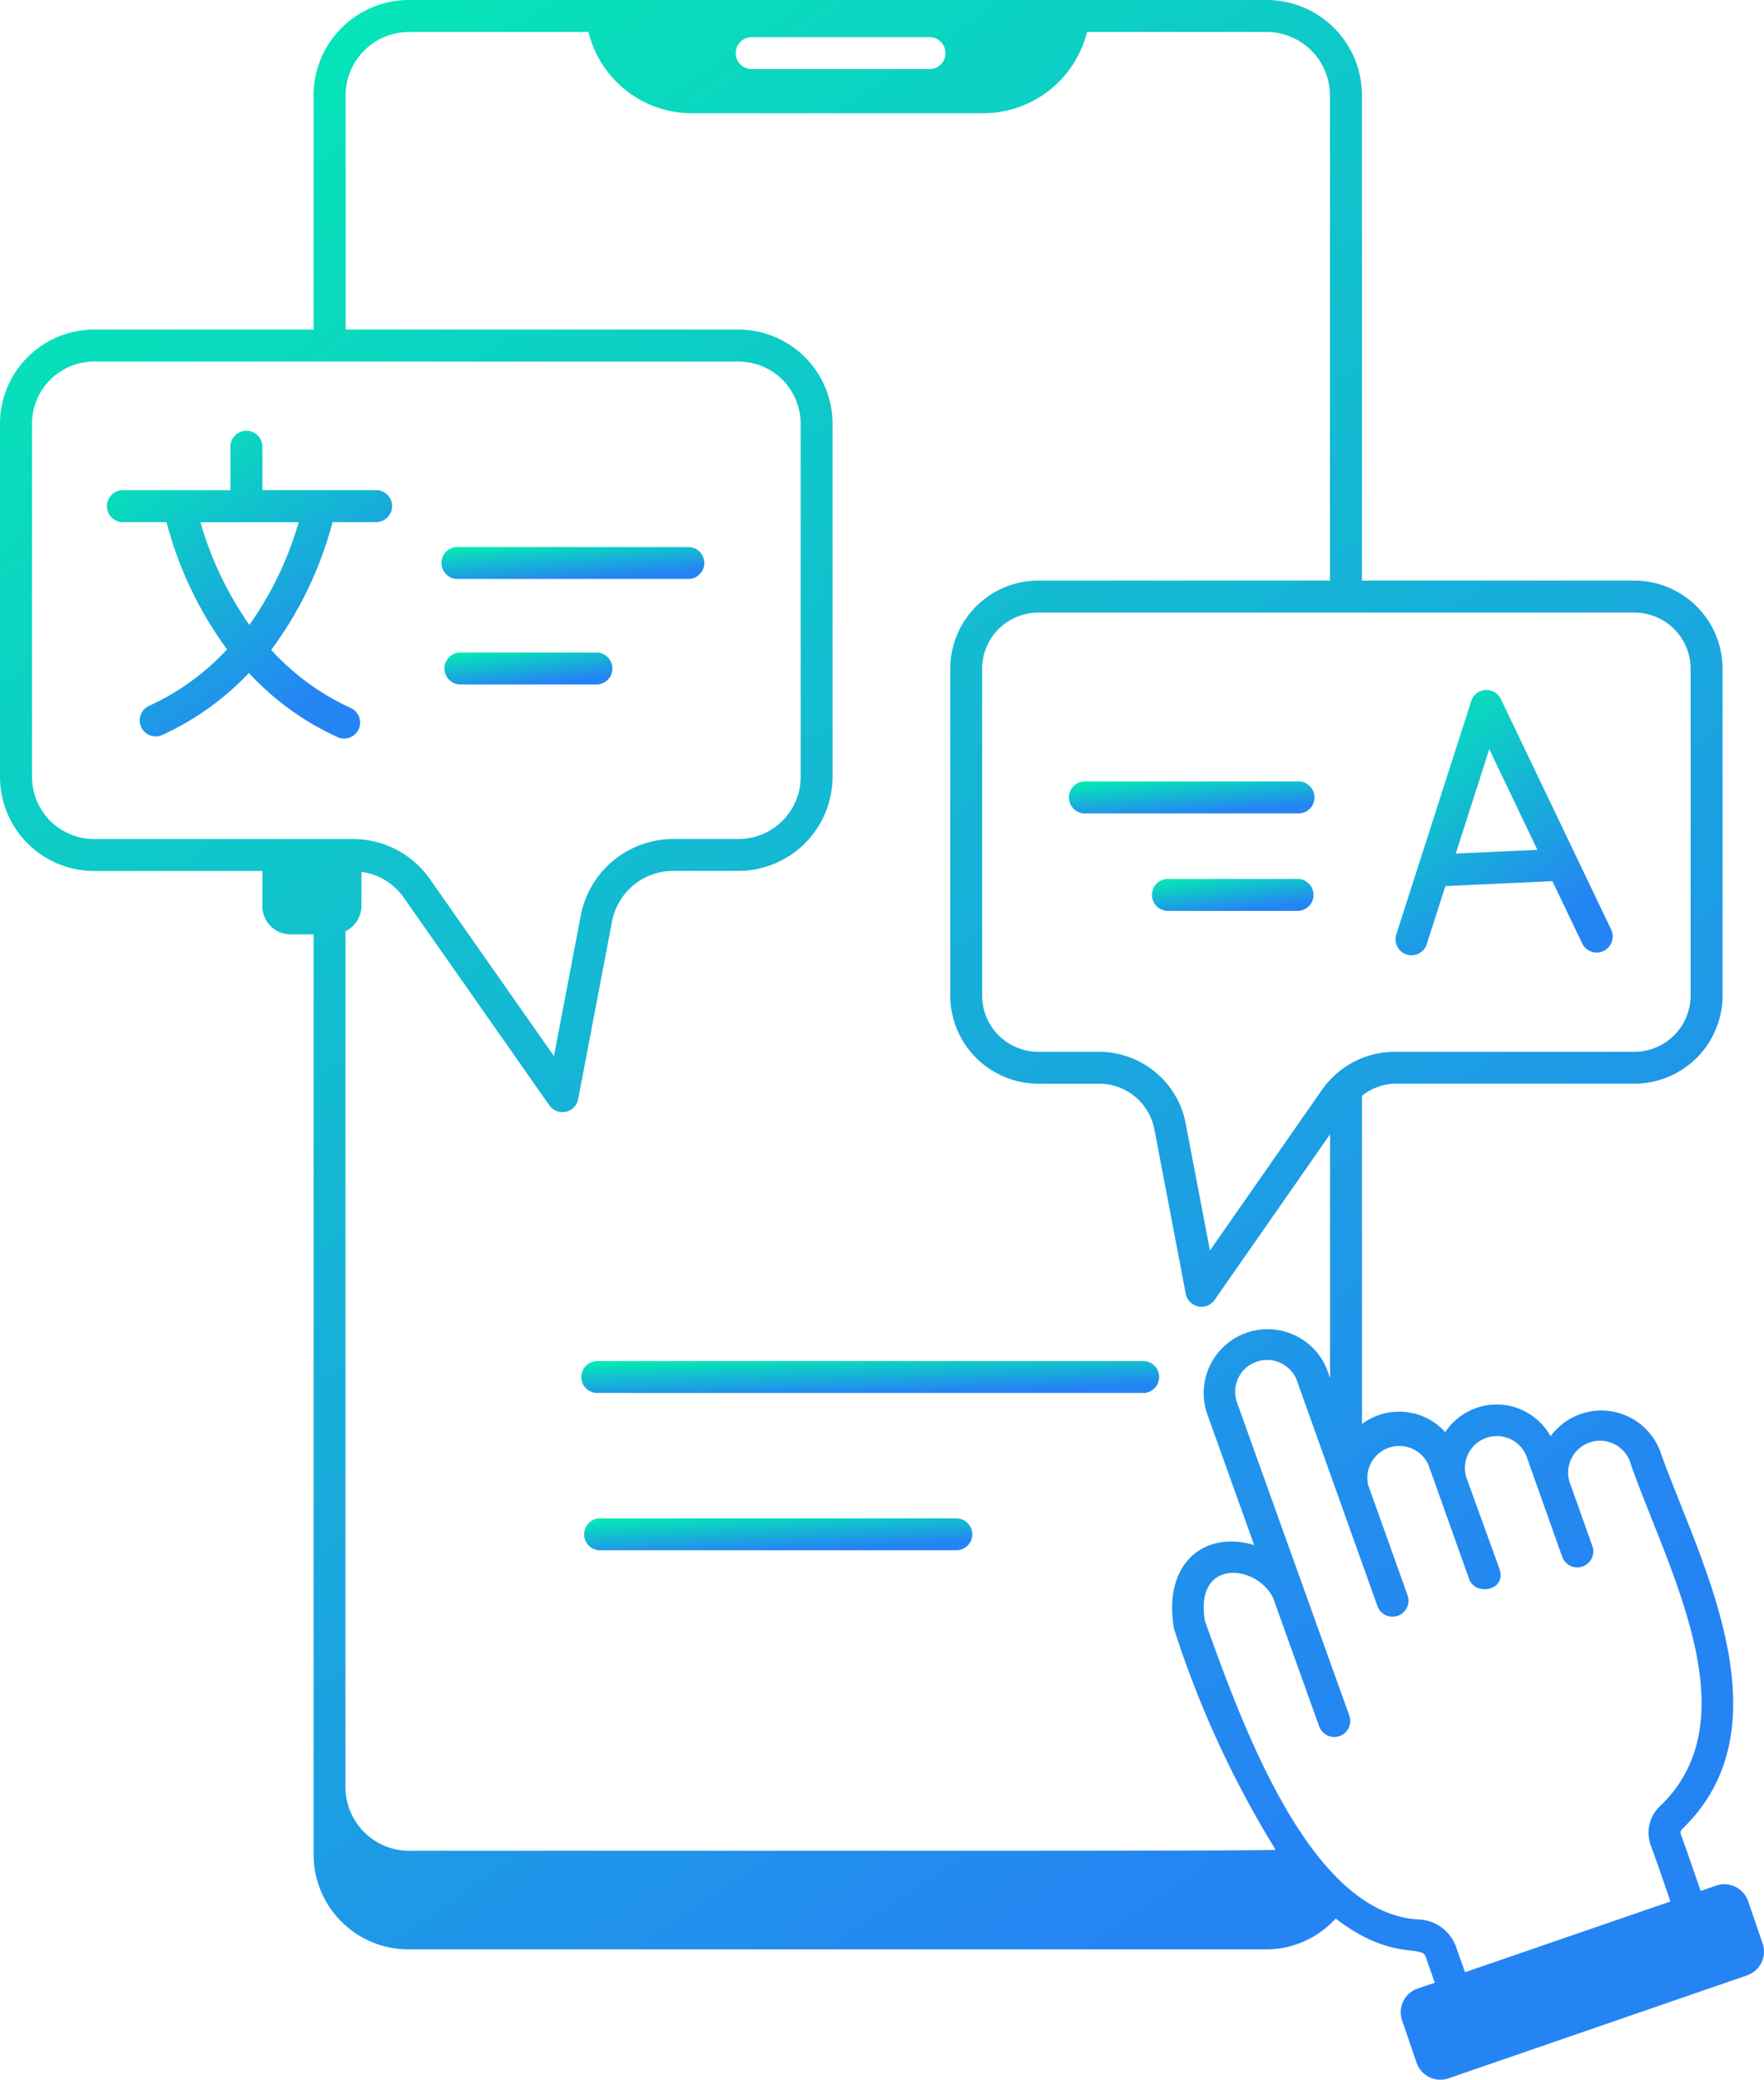
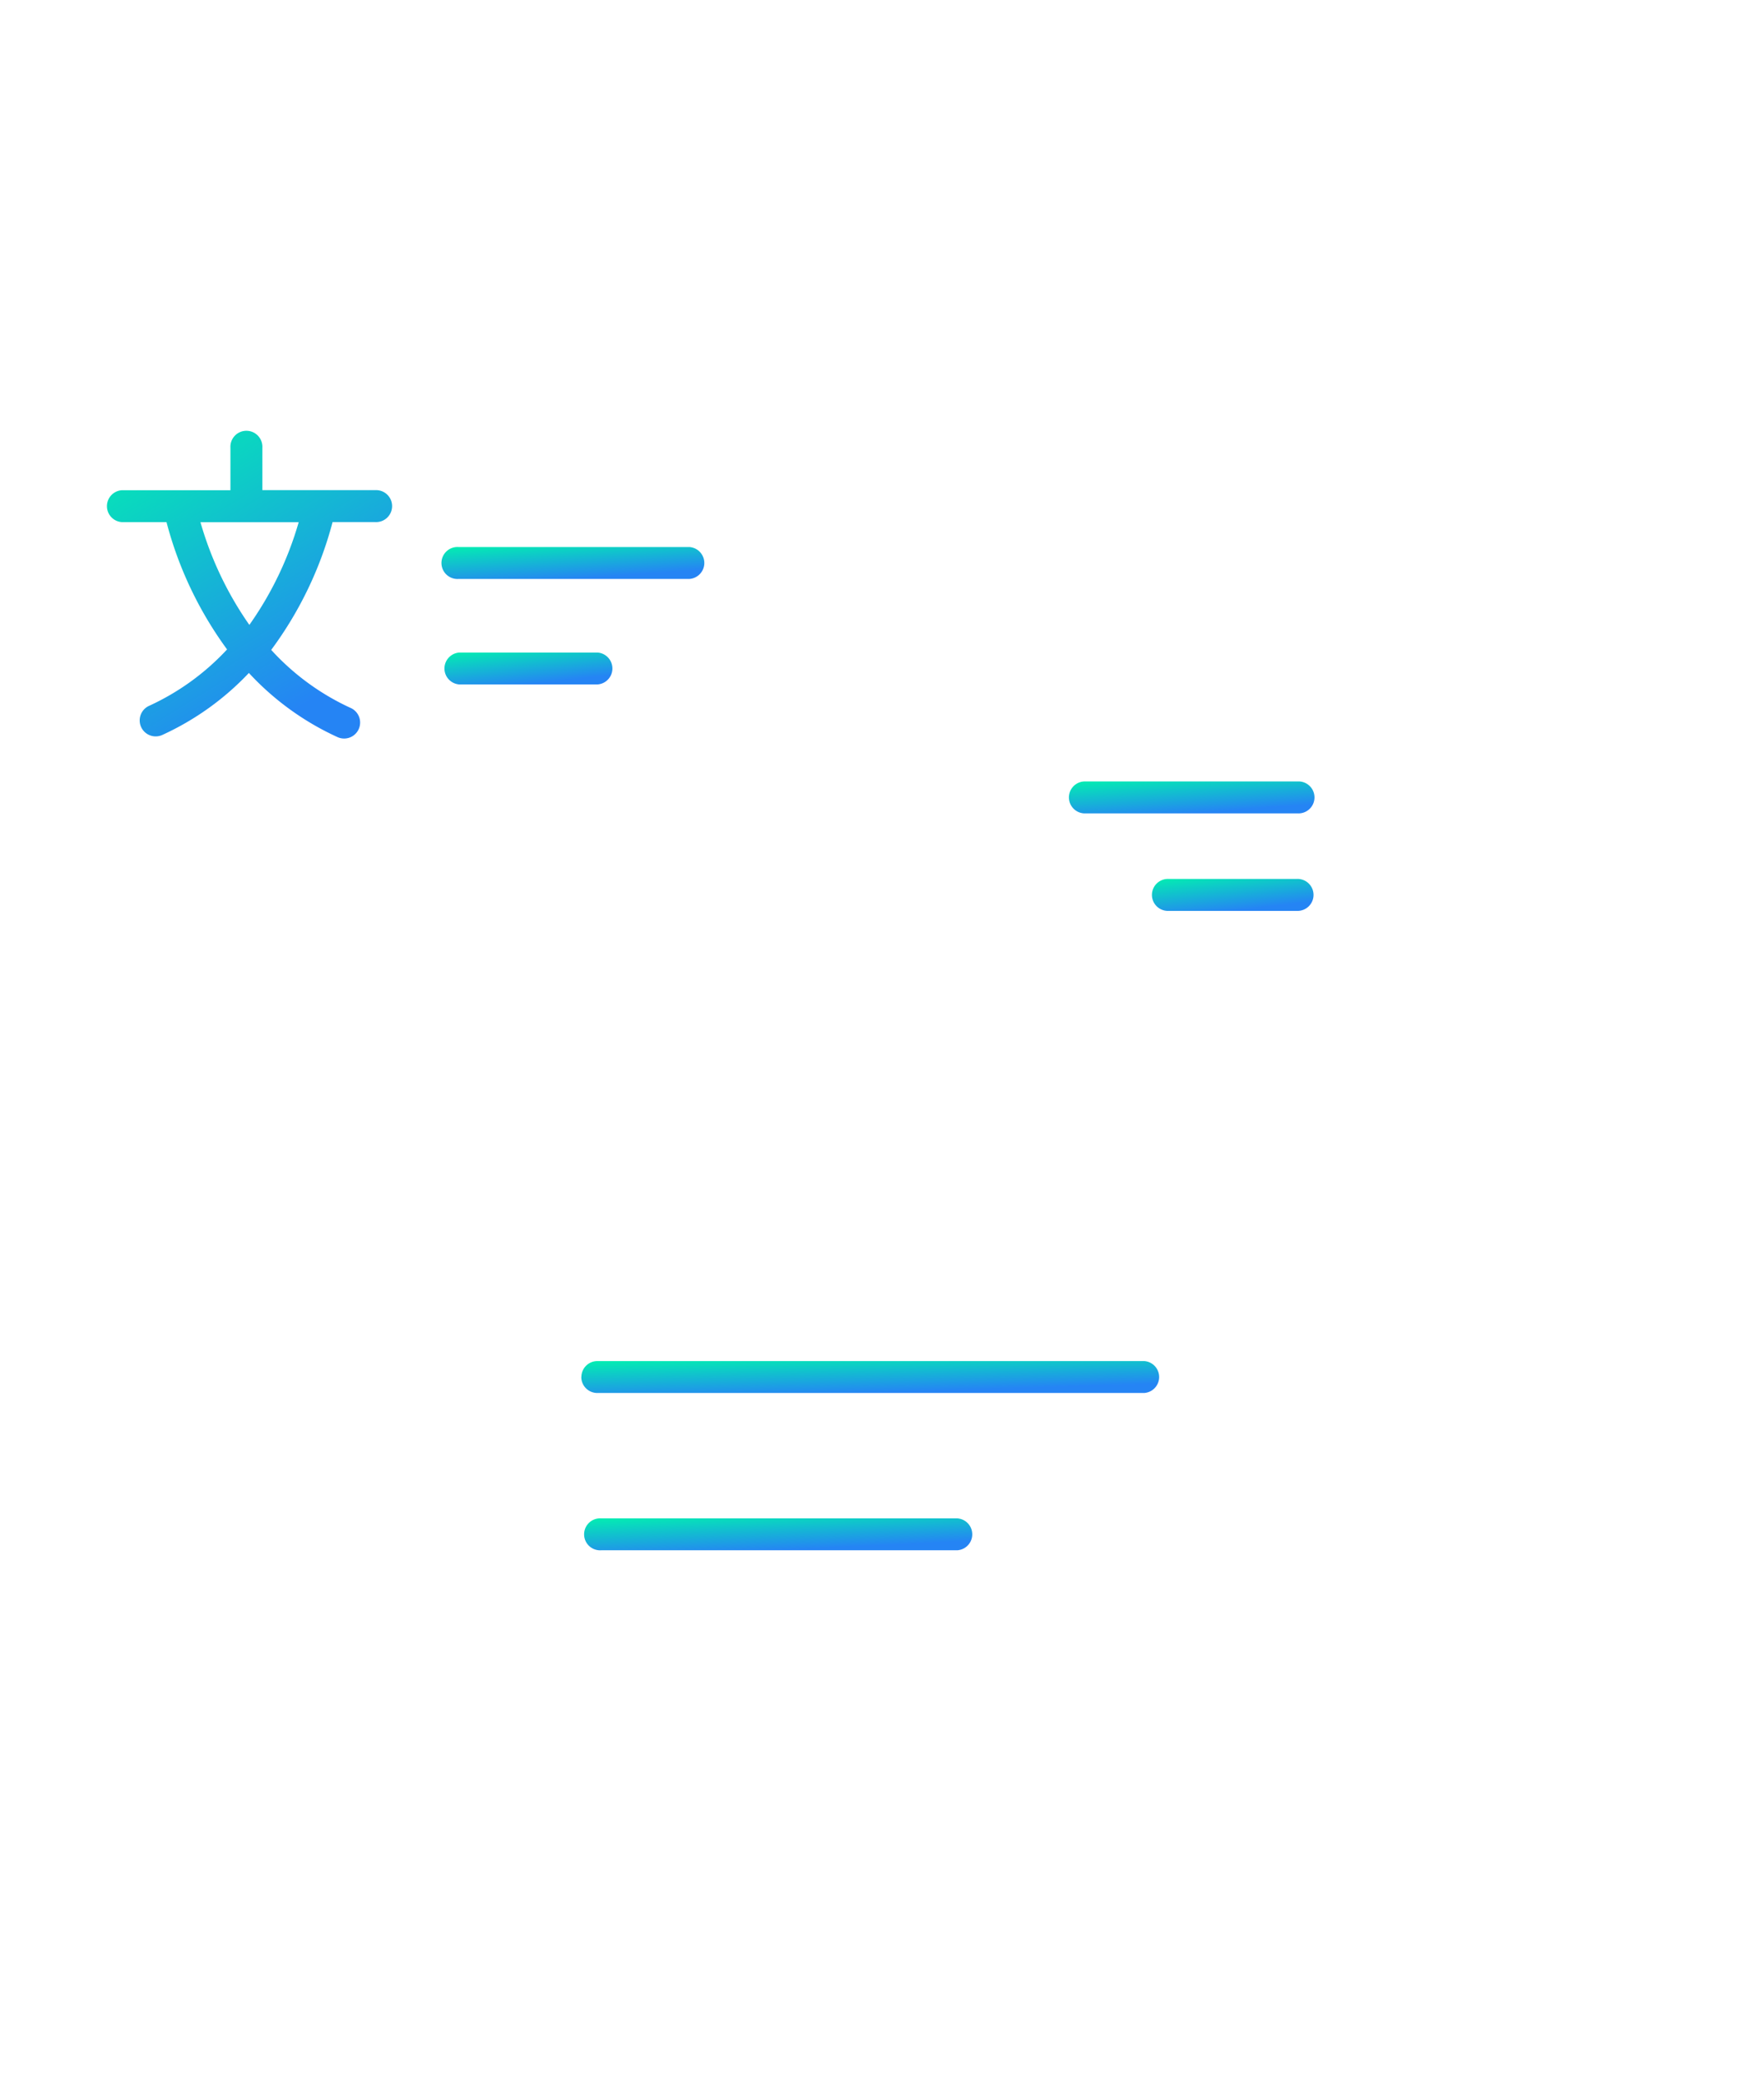
<svg xmlns="http://www.w3.org/2000/svg" width="60.789" height="71.673" viewBox="0 0 60.789 71.673">
  <defs>
    <linearGradient id="linear-gradient" x1="-0.092" y1="-0.024" x2="0.5" y2="1" gradientUnits="objectBoundingBox">
      <stop offset="0" stop-color="#00f5ad" />
      <stop offset="1" stop-color="#2584f4" />
    </linearGradient>
  </defs>
  <g id="Translation_App" transform="translate(-5.219 -2.752)">
    <g id="Group_102387" data-name="Group 102387" transform="translate(5.219 2.752)">
      <path id="Path_53807" data-name="Path 53807" d="M14.859,20.024a.551.551,0,0,0,.446-1.008,8.473,8.473,0,0,1-2.736-2,12.908,12.908,0,0,0,2.115-4.405h1.467a.551.551,0,1,0,0-1.1H12.264V10.049a.551.551,0,1,0-1.1,0v1.464H7.426a.551.551,0,0,0,0,1.1H8.961A12.971,12.971,0,0,0,11.048,17a8.486,8.486,0,0,1-2.683,1.942.551.551,0,0,0,.446,1.008A9.572,9.572,0,0,0,11.8,17.811a9.559,9.559,0,0,0,3.059,2.213Zm-4.73-7.408h3.387a11.751,11.751,0,0,1-1.7,3.539,11.846,11.846,0,0,1-1.685-3.539Z" transform="translate(-3.223 5.381)" fill="url(#linear-gradient)" />
      <path id="Path_53808" data-name="Path 53808" d="M12.683,12.4h7.956a.551.551,0,0,0,0-1.1H12.683a.551.551,0,1,0,0,1.1Z" transform="translate(3.114 7.552)" fill="url(#linear-gradient)" />
      <path id="Path_53809" data-name="Path 53809" d="M17.452,12.948H12.7a.551.551,0,0,0,0,1.1h4.752a.551.551,0,0,0,0-1.1Z" transform="translate(3.134 9.54)" fill="url(#linear-gradient)" />
      <path id="Path_53810" data-name="Path 53810" d="M22.457,16.064h7.36a.551.551,0,1,0,0-1.1h-7.36a.551.551,0,0,0,0,1.1Z" transform="translate(14.897 11.967)" fill="url(#linear-gradient)" />
      <path id="Path_53811" data-name="Path 53811" d="M28.182,16.486h-4.4a.551.551,0,1,0,0,1.1h4.4a.551.551,0,1,0,0-1.1Z" transform="translate(16.499 13.805)" fill="url(#linear-gradient)" />
      <path id="Path_53812" data-name="Path 53812" d="M14.3,24.569a.551.551,0,0,0,.551.551H33.695a.551.551,0,0,0,0-1.1H14.854a.551.551,0,0,0-.551.551Z" transform="translate(5.732 22.886)" fill="url(#linear-gradient)" />
      <path id="Path_53813" data-name="Path 53813" d="M27.186,26.477H14.912a.551.551,0,1,0,0,1.1H27.186a.551.551,0,0,0,0-1.1Z" transform="translate(5.801 25.85)" fill="url(#linear-gradient)" />
-       <path id="Path_53814" data-name="Path 53814" d="M53.537,72.383l.5,1.461a.866.866,0,0,0,1.1.533l10.287-3.548a.865.865,0,0,0,.536-1.1l-.5-1.458a.867.867,0,0,0-1.1-.536l-.535.184c-.226-.656-.489-1.421-.67-1.913a.2.2,0,0,1,.011-.2c3.768-3.577.578-9.359-.7-12.937a2.167,2.167,0,0,0-3.813-.619,2.124,2.124,0,0,0-3.63-.142,2.137,2.137,0,0,0-2.869-.281V40.517a1.889,1.889,0,0,1,1.122-.419h8.265a3.043,3.043,0,0,0,3.04-3.04V25.8a3.043,3.043,0,0,0-3.04-3.039H52.154V6.037a3.29,3.29,0,0,0-3.287-3.286H19.313a3.29,3.29,0,0,0-3.287,3.286V14.11H8.462a3.247,3.247,0,0,0-3.243,3.243V29.527a3.246,3.246,0,0,0,3.243,3.242h5.8v1.214a.971.971,0,0,0,.97.97h.794V66.69a3.269,3.269,0,0,0,3.287,3.243H48.867a3.236,3.236,0,0,0,2.38-1.063c1.918,1.473,2.958.893,3.1,1.312l.317.9-.592.2a.863.863,0,0,0-.534,1.1ZM63.479,25.8V37.058A1.94,1.94,0,0,1,61.541,39H53.276a3.065,3.065,0,0,0-2.493,1.3l-3.868,5.549-.836-4.381A3.043,3.043,0,0,0,43.092,39H41a1.939,1.939,0,0,1-1.936-1.937V25.8A1.939,1.939,0,0,1,41,23.863H61.541A1.939,1.939,0,0,1,63.479,25.8ZM17.129,6.037a2.186,2.186,0,0,1,2.184-2.183H25.5a3.664,3.664,0,0,0,3.54,2.8H39.118a3.691,3.691,0,0,0,3.561-2.8h6.187a2.186,2.186,0,0,1,2.184,2.183V22.76H41A3.043,3.043,0,0,0,37.965,25.8V37.058A3.043,3.043,0,0,0,41,40.1h2.088A1.939,1.939,0,0,1,45,41.672l1.081,5.667a.552.552,0,0,0,.994.212l3.98-5.71v8.4l-.076-.214A2.2,2.2,0,1,0,46.826,51.5L48.439,56c-1.7-.516-3.16.61-2.761,2.89a34.651,34.651,0,0,0,3.5,7.61c-.373.055-19.041.028-29.87.036a2.2,2.2,0,0,1-2.184-2.161V34.844a.978.978,0,0,0,.551-.862V32.8a2.113,2.113,0,0,1,1.468.9l5.007,7.145a.552.552,0,0,0,.993-.213l1.168-6.13a2.148,2.148,0,0,1,2.105-1.737h2.25a3.246,3.246,0,0,0,3.243-3.242V17.353a3.247,3.247,0,0,0-3.243-3.243H17.129V6.037ZM37.8,4.582a.546.546,0,0,1-.551.551H31.09a.551.551,0,0,1,0-1.1h6.153A.546.546,0,0,1,37.8,4.582ZM6.322,29.527V17.353a2.142,2.142,0,0,1,2.14-2.14H30.671a2.142,2.142,0,0,1,2.14,2.14V29.527a2.142,2.142,0,0,1-2.14,2.139h-2.25A3.252,3.252,0,0,0,25.233,34.3l-.924,4.849-4.251-6.066a3.234,3.234,0,0,0-2.664-1.415H8.462a2.142,2.142,0,0,1-2.14-2.139Zm49.067,40.3a1.426,1.426,0,0,0-1.305-.926c-3.711-.227-6.029-6.617-7.341-10.283-.374-2.195,1.808-1.949,2.353-.785l1.591,4.437a.552.552,0,0,0,1.038-.373l-3.86-10.762a1.1,1.1,0,1,1,2.072-.732l2.757,7.721a.552.552,0,0,0,1.038-.373l-1.365-3.822a1.1,1.1,0,0,1,2.087-.67c.152.426-.444-1.241,1.395,3.917.21.585,1.32.4,1.036-.375l-1.1-3.037a1.1,1.1,0,1,1,2.069-.74l1.192,3.357a.552.552,0,1,0,1.038-.373l-.732-2.06a1.1,1.1,0,1,1,2.076-.7c1.329,3.722,4.14,8.764.989,11.756a1.258,1.258,0,0,0-.3,1.372c.184.5.444,1.257.667,1.906L55.705,70.72Z" transform="translate(-5.219 -2.752)" fill="url(#linear-gradient)" />
-       <path id="Path_53815" data-name="Path 53815" d="M28.1,22.31l.647-2.018,3.688-.171,1.025,2.145a.552.552,0,0,0,1-.476l-3.8-7.943a.552.552,0,0,0-1.023.07L27.05,21.974a.552.552,0,0,0,1.051.336Zm2.16-6.736,1.658,3.468-2.813.13Z" transform="translate(21.062 10.245)" fill="url(#linear-gradient)" />
    </g>
  </g>
</svg>